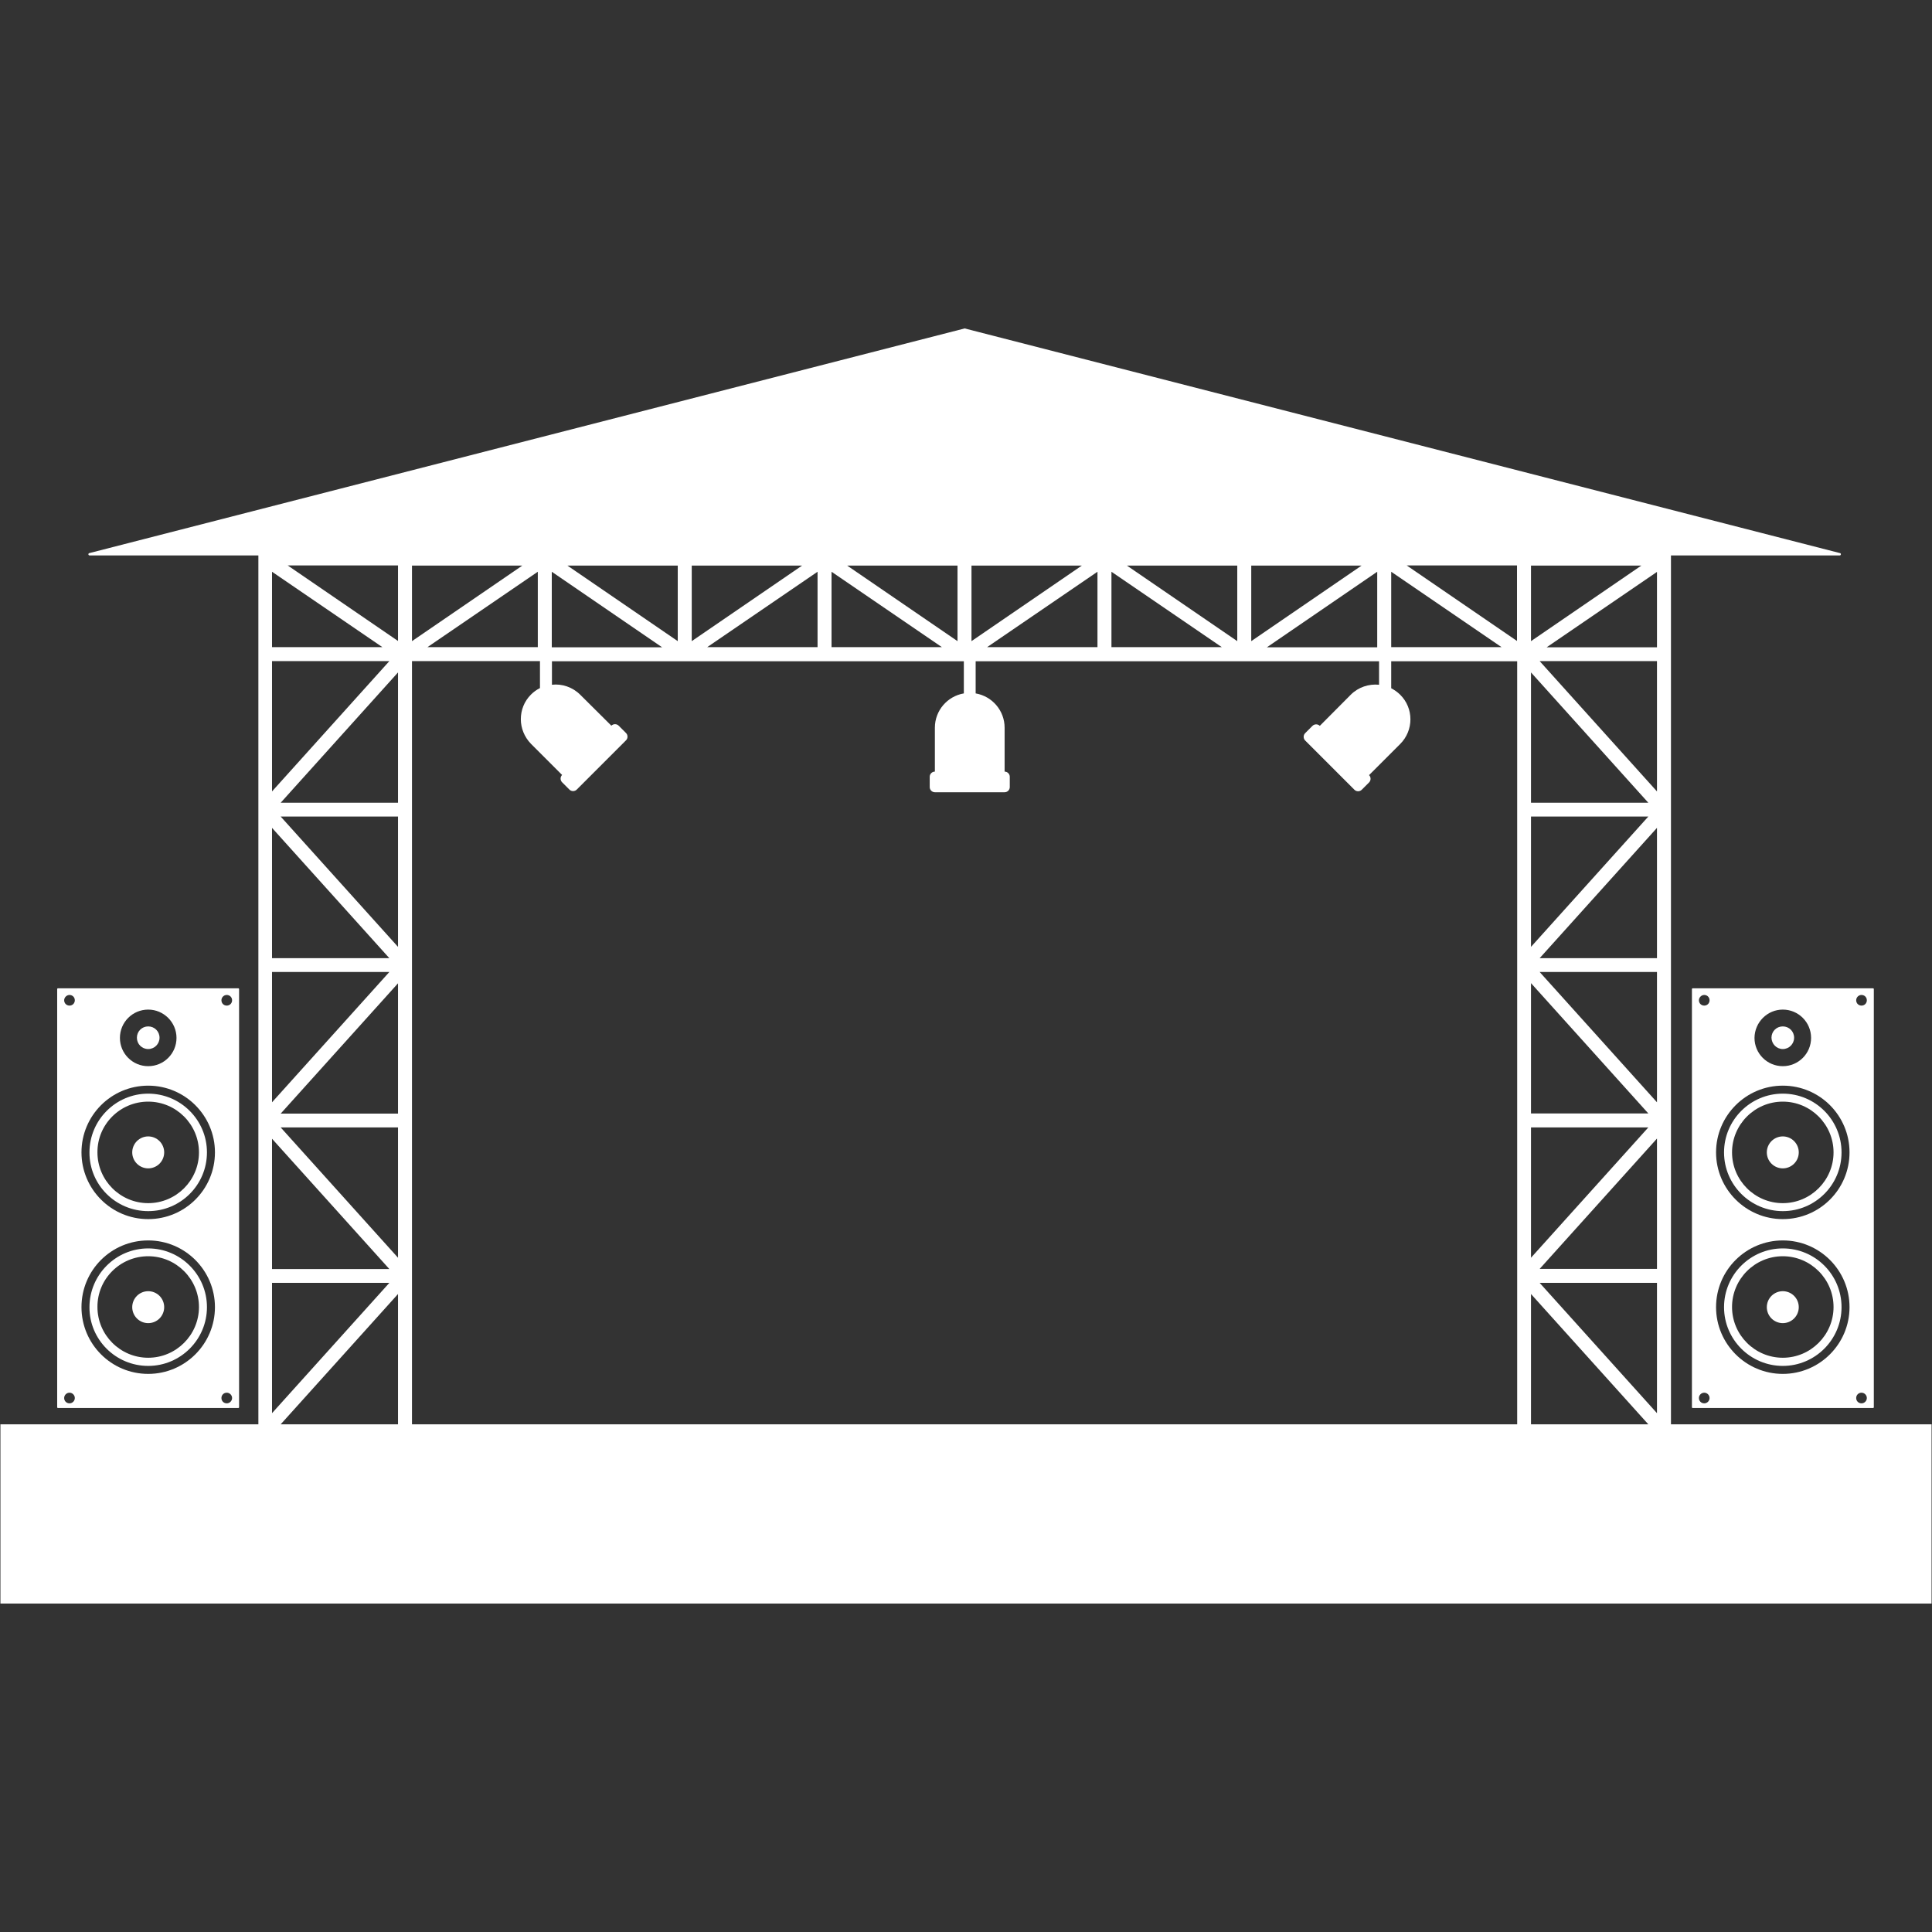
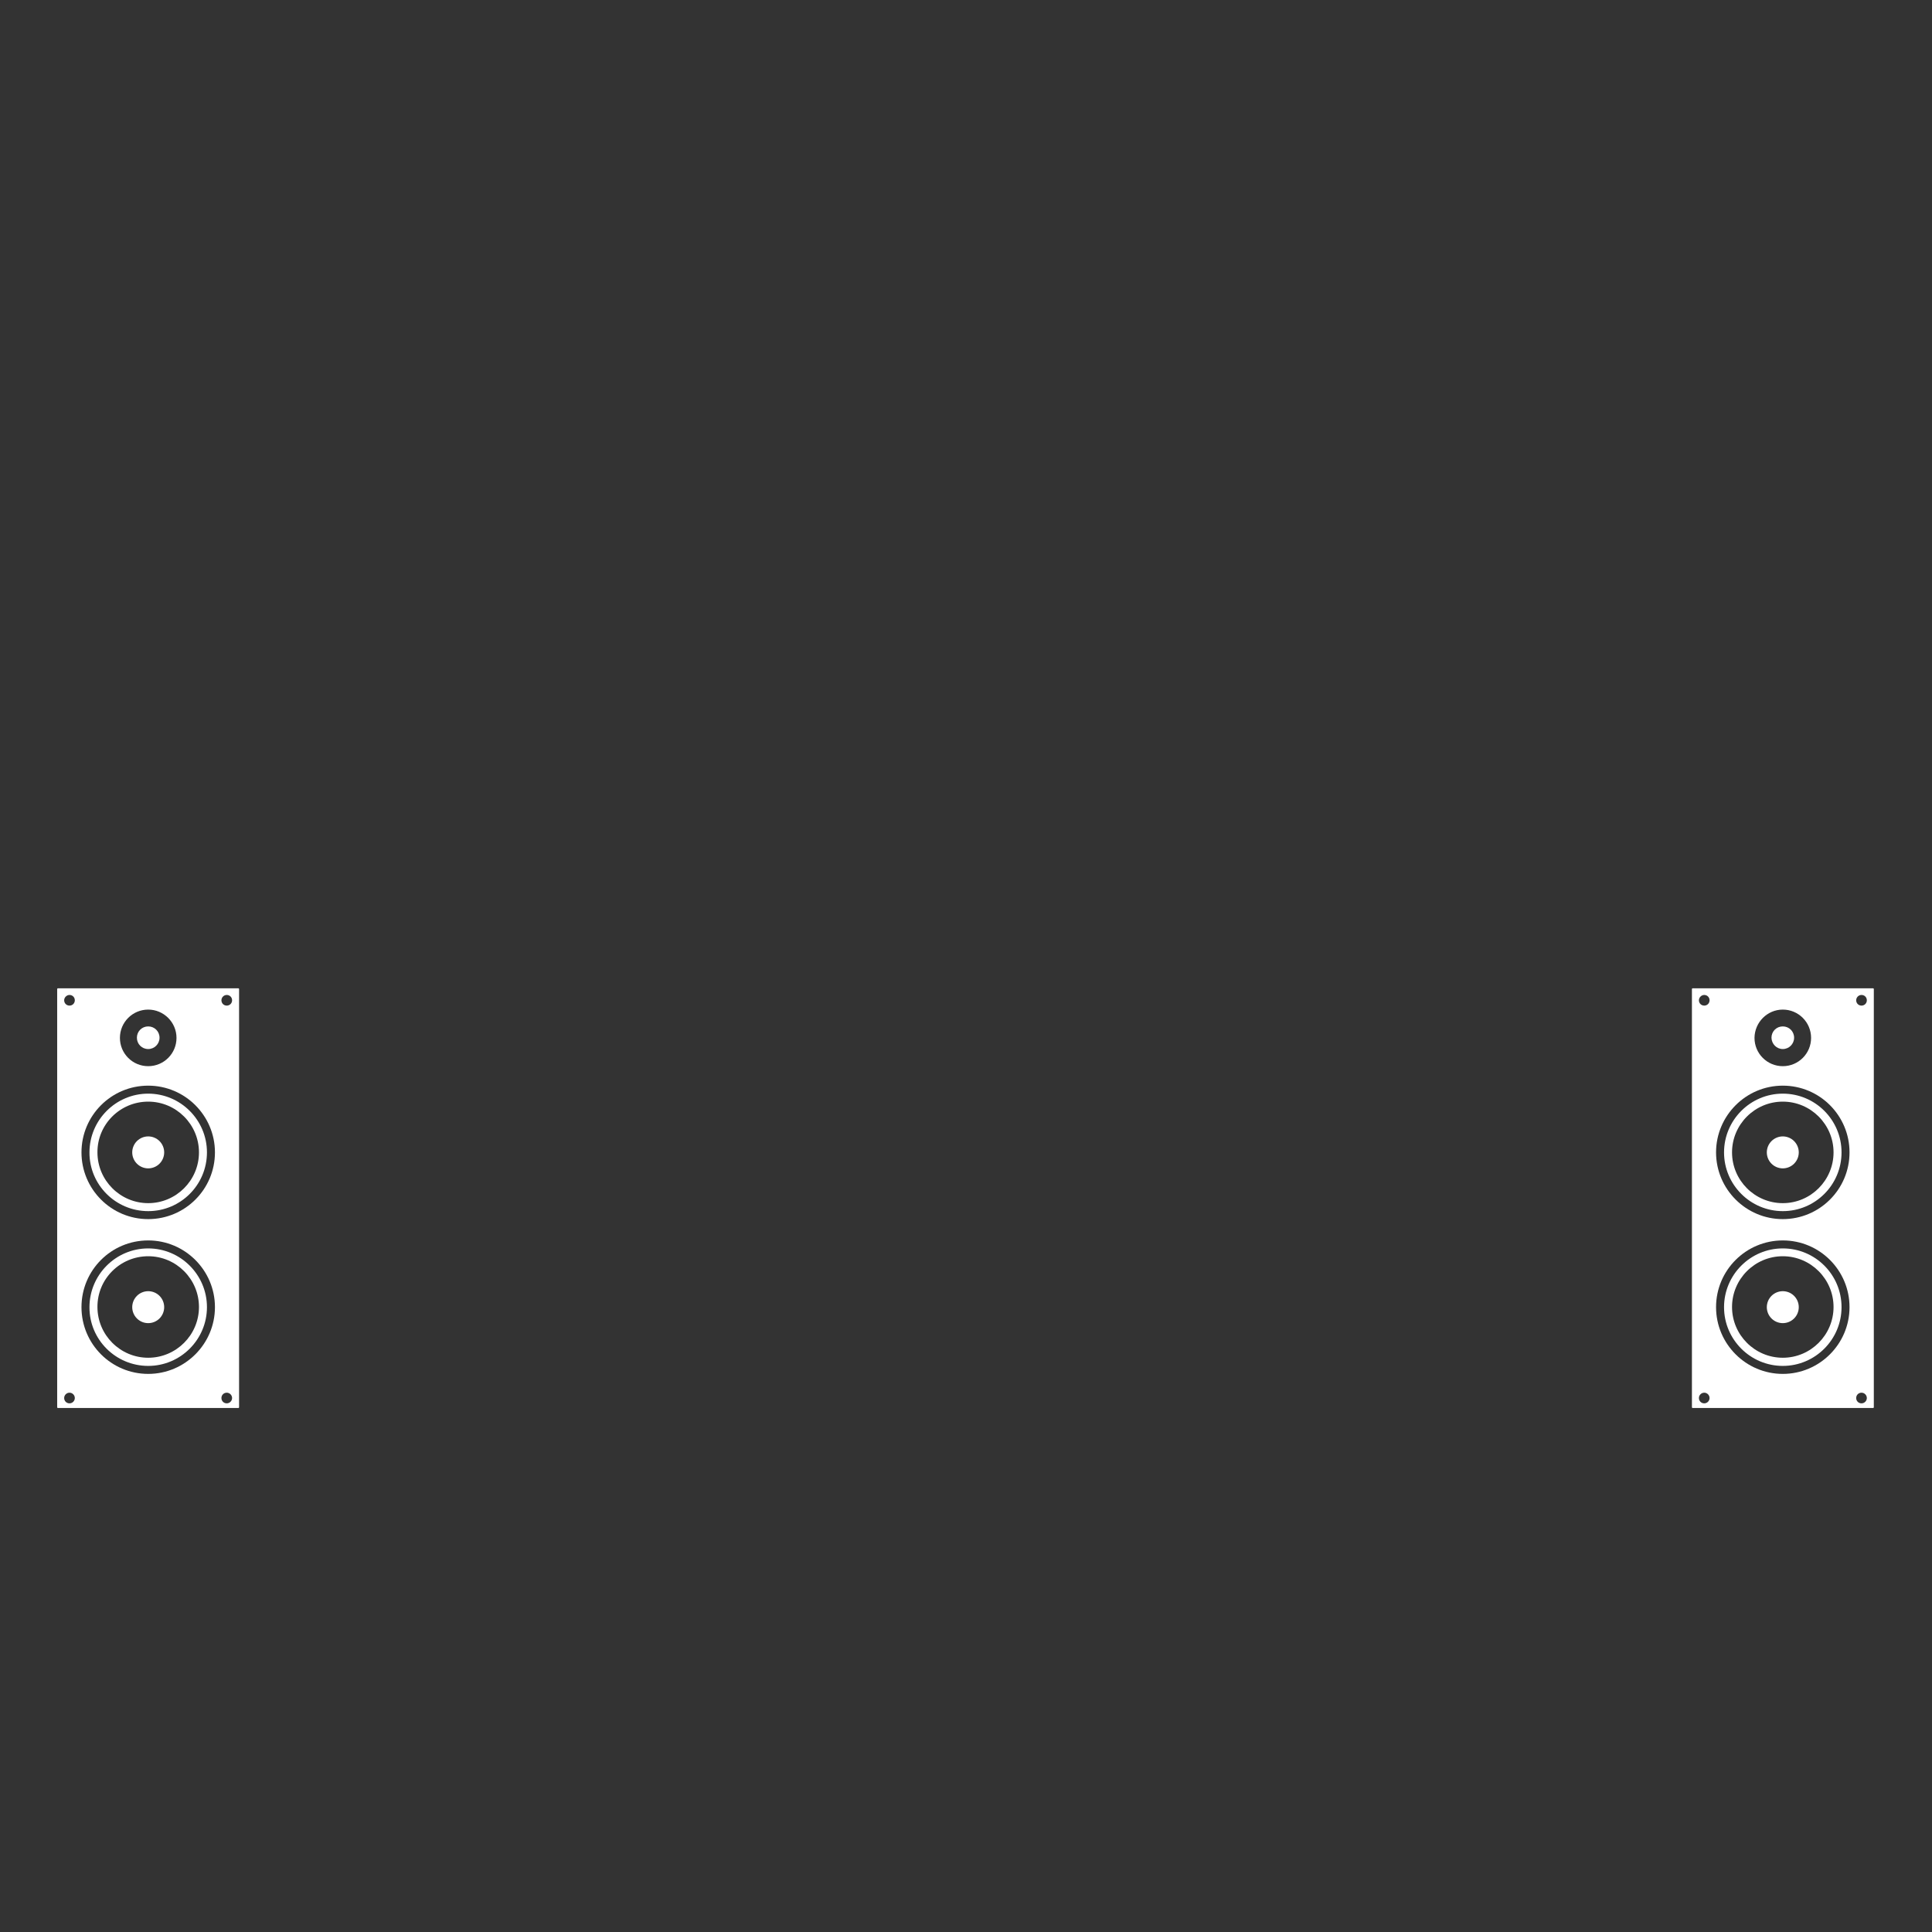
<svg xmlns="http://www.w3.org/2000/svg" width="1080" zoomAndPan="magnify" viewBox="0 0 810 810" height="1080" preserveAspectRatio="xMidYMid meet" version="1.0">
  <rect x="0" y="0" width="810" height="810" fill="#333333" stroke="none" />
  <defs>
    <clipPath id="4b0d78eca5">
-       <path d="M 0 137.699 L 810 137.699 L 810 672.449 L 0 672.449 Z M 0 137.699 " clip-rule="nonzero" />
-     </clipPath>
+       </clipPath>
  </defs>
  <g clip-path="url(#4b0d78eca5)">
-     <path fill="#ffffff" d="M 700.559 597.152 L 700.559 232.871 L 771.305 232.871 C 771.863 232.871 772.004 232.031 771.445 231.895 L 404.441 137.699 L 37.438 231.895 C 36.879 232.031 36.949 232.871 37.578 232.871 L 108.328 232.871 L 108.328 597.152 L 0.18 597.152 L 0.18 672.297 L 809.82 672.297 L 809.82 597.152 Z M 641.879 237.125 L 688.137 237.125 L 641.879 268.801 Z M 641.879 281.922 L 691.066 336.551 L 641.879 336.551 Z M 641.879 342.344 L 691.066 342.344 L 641.879 396.977 Z M 641.879 412.184 L 691.066 466.816 L 641.879 466.816 Z M 641.879 472.68 L 691.066 472.68 L 641.879 527.309 Z M 583.27 239.707 L 629.527 271.316 L 583.27 271.316 Z M 524.59 237.125 L 570.848 237.125 L 524.59 268.801 Z M 577.406 239.707 L 577.406 271.383 L 531.148 271.383 Z M 518.73 237.125 L 518.73 268.801 L 472.469 237.125 Z M 465.98 239.707 L 512.242 271.316 L 465.98 271.316 Z M 407.301 237.125 L 453.562 237.125 L 407.301 268.801 Z M 460.121 239.707 L 460.121 271.316 L 413.859 271.316 Z M 401.441 237.125 L 401.441 268.801 L 355.184 237.125 Z M 348.625 239.707 L 394.883 271.316 L 348.625 271.316 Z M 290.016 237.125 L 336.273 237.125 L 290.016 268.801 Z M 342.762 239.707 L 342.762 271.316 L 296.504 271.316 Z M 284.152 237.125 L 284.152 268.801 L 237.895 237.125 Z M 231.336 239.707 L 277.594 271.383 L 231.336 271.383 Z M 172.727 237.125 L 218.984 237.125 L 172.727 268.801 Z M 225.477 239.707 L 225.477 271.316 L 179.215 271.316 Z M 114.047 239.707 L 160.309 271.316 L 114.047 271.316 Z M 114.047 277.176 L 163.238 277.176 L 114.047 331.809 Z M 114.047 347.086 L 163.238 401.719 L 114.047 401.719 Z M 114.047 407.512 L 163.238 407.512 L 114.047 462.141 Z M 114.047 477.422 L 163.238 532.055 L 114.047 532.055 Z M 114.047 537.848 L 163.238 537.848 L 114.047 592.477 Z M 166.867 597.152 L 117.676 597.152 L 166.867 542.52 Z M 166.867 527.309 L 117.676 472.68 L 166.867 472.68 Z M 166.867 466.887 L 117.676 466.887 L 166.867 412.254 Z M 166.867 396.977 L 117.676 342.344 L 166.867 342.344 Z M 166.867 336.551 L 117.676 336.551 L 166.867 281.922 Z M 166.867 268.734 L 120.605 237.055 L 166.867 237.055 Z M 636.016 597.152 L 172.727 597.152 L 172.727 277.176 L 226.383 277.176 L 226.383 288.48 C 224.988 289.176 223.73 290.082 222.613 291.199 C 219.754 294.059 218.359 297.758 218.359 301.527 C 218.359 305.223 219.824 308.992 222.613 311.852 L 235.66 324.898 C 234.824 325.738 234.824 327.133 235.66 327.969 L 238.73 331.039 C 239.57 331.879 240.965 331.879 241.801 331.039 L 262.453 310.387 C 263.293 309.551 263.293 308.156 262.453 307.316 L 259.383 304.246 C 258.547 303.41 257.152 303.41 256.316 304.246 L 243.266 291.27 C 240.059 288.059 235.594 286.594 231.406 287.082 L 231.406 277.246 L 404.094 277.246 L 404.094 290.711 C 397.184 291.898 391.953 297.898 391.953 305.086 L 391.953 323.504 C 390.766 323.504 389.789 324.48 389.789 325.668 L 389.789 329.992 C 389.789 331.18 390.766 332.156 391.953 332.156 L 421.188 332.156 C 422.375 332.156 423.352 331.18 423.352 329.992 L 423.352 325.668 C 423.352 324.48 422.375 323.504 421.188 323.504 L 421.188 305.086 C 421.188 297.898 415.953 291.898 409.047 290.711 L 409.047 277.246 L 578.176 277.246 L 578.176 287.082 C 573.918 286.664 569.523 288.059 566.312 291.27 L 553.336 304.316 C 552.5 303.48 551.105 303.48 550.266 304.316 L 547.195 307.387 C 546.359 308.223 546.359 309.621 547.195 310.457 L 567.848 331.109 C 568.688 331.945 570.082 331.945 570.918 331.109 L 573.988 328.039 C 574.828 327.203 574.828 325.809 573.988 324.969 L 587.035 311.922 C 592.758 306.199 592.758 296.922 587.035 291.27 C 585.922 290.152 584.594 289.246 583.27 288.547 L 583.27 277.246 L 636.086 277.246 L 636.086 597.152 Z M 636.016 268.734 L 589.758 237.055 L 636.016 237.055 Z M 641.879 597.152 L 641.879 542.52 L 691.066 597.152 Z M 694.695 592.477 L 645.508 537.848 L 694.695 537.848 Z M 694.695 531.984 L 645.508 531.984 L 694.695 477.352 Z M 694.695 462.141 L 645.508 407.512 L 694.695 407.512 Z M 694.695 401.719 L 645.508 401.719 L 694.695 347.086 Z M 694.695 331.809 L 645.508 277.176 L 694.695 277.176 Z M 694.695 271.383 L 648.438 271.383 L 694.695 239.777 Z M 694.695 271.383 " fill-opacity="1" fill-rule="nonzero" />
-   </g>
+     </g>
  <path fill="#ffffff" d="M 24.32 590.316 L 99.883 590.316 C 100.094 590.316 100.234 590.176 100.234 589.965 L 100.234 414.695 C 100.234 414.488 100.094 414.348 99.883 414.348 L 24.32 414.348 C 24.113 414.348 23.973 414.488 23.973 414.695 L 23.973 589.965 C 23.973 590.176 24.113 590.316 24.32 590.316 Z M 95.07 417.141 C 96.324 417.141 97.305 418.117 97.305 419.371 C 97.305 420.629 96.324 421.605 95.07 421.605 C 93.812 421.605 92.836 420.629 92.836 419.371 C 92.836 418.188 93.812 417.141 95.07 417.141 Z M 95.07 583.895 C 96.324 583.895 97.305 584.941 97.305 586.129 C 97.305 587.316 96.324 588.359 95.07 588.359 C 93.812 588.359 92.836 587.383 92.836 586.129 C 92.836 584.871 93.812 583.895 95.07 583.895 Z M 62.137 423.277 C 68.625 423.277 74 428.582 74 435.141 C 74 441.699 68.695 447 62.137 447 C 55.578 447 50.277 441.699 50.277 435.141 C 50.277 428.582 55.578 423.277 62.137 423.277 Z M 62.137 455.164 C 77.559 455.164 90.117 467.723 90.117 483.145 C 90.117 498.633 77.559 511.121 62.137 511.121 C 46.648 511.121 34.16 498.562 34.16 483.145 C 34.16 467.723 46.648 455.164 62.137 455.164 Z M 62.137 520.055 C 77.559 520.055 90.117 532.613 90.117 548.031 C 90.117 563.453 77.559 576.012 62.137 576.012 C 46.648 576.012 34.16 563.453 34.16 548.031 C 34.16 532.543 46.648 520.055 62.137 520.055 Z M 29.137 417.141 C 30.391 417.141 31.367 418.117 31.367 419.371 C 31.367 420.629 30.391 421.605 29.137 421.605 C 27.879 421.605 26.902 420.629 26.902 419.371 C 26.902 418.188 27.949 417.141 29.137 417.141 Z M 29.137 583.895 C 30.391 583.895 31.367 584.941 31.367 586.129 C 31.367 587.316 30.391 588.359 29.137 588.359 C 27.879 588.359 26.902 587.383 26.902 586.129 C 26.902 584.871 27.949 583.895 29.137 583.895 Z M 29.137 583.895 " fill-opacity="1" fill-rule="nonzero" />
  <path fill="#ffffff" d="M 62.137 439.816 C 64.719 439.816 66.883 437.723 66.883 435.07 C 66.883 432.418 64.789 430.328 62.137 430.328 C 59.484 430.328 57.395 432.418 57.395 435.07 C 57.395 437.723 59.484 439.816 62.137 439.816 Z M 62.137 439.816 " fill-opacity="1" fill-rule="nonzero" />
  <path fill="#ffffff" d="M 62.137 572.664 C 75.742 572.664 86.766 561.57 86.766 548.031 C 86.766 534.426 75.672 523.402 62.137 523.402 C 48.531 523.402 37.508 534.496 37.508 548.031 C 37.438 561.637 48.531 572.664 62.137 572.664 Z M 62.137 526.684 C 73.859 526.684 83.418 536.242 83.418 547.961 C 83.418 559.684 73.859 569.242 62.137 569.242 C 50.414 569.242 40.855 559.684 40.855 547.961 C 40.785 536.242 50.348 526.684 62.137 526.684 Z M 62.137 526.684 " fill-opacity="1" fill-rule="nonzero" />
  <path fill="#ffffff" d="M 68.836 548.031 C 68.836 548.473 68.793 548.906 68.707 549.34 C 68.621 549.77 68.492 550.188 68.324 550.598 C 68.156 551.004 67.949 551.387 67.707 551.754 C 67.461 552.121 67.184 552.457 66.875 552.77 C 66.562 553.078 66.223 553.359 65.859 553.602 C 65.492 553.848 65.105 554.051 64.699 554.223 C 64.293 554.391 63.875 554.516 63.445 554.602 C 63.012 554.688 62.578 554.73 62.137 554.73 C 61.699 554.73 61.262 554.688 60.832 554.602 C 60.398 554.516 59.98 554.391 59.574 554.223 C 59.168 554.051 58.781 553.848 58.418 553.602 C 58.051 553.359 57.711 553.078 57.402 552.77 C 57.09 552.457 56.812 552.121 56.566 551.754 C 56.324 551.387 56.117 551.004 55.949 550.598 C 55.781 550.188 55.652 549.77 55.566 549.34 C 55.48 548.906 55.438 548.473 55.438 548.031 C 55.438 547.594 55.48 547.156 55.566 546.727 C 55.652 546.293 55.781 545.875 55.949 545.469 C 56.117 545.062 56.324 544.676 56.566 544.312 C 56.812 543.945 57.09 543.605 57.402 543.297 C 57.711 542.984 58.051 542.707 58.418 542.465 C 58.781 542.219 59.168 542.012 59.574 541.844 C 59.98 541.676 60.398 541.551 60.832 541.465 C 61.262 541.379 61.699 541.336 62.137 541.336 C 62.578 541.336 63.012 541.379 63.445 541.465 C 63.875 541.551 64.293 541.676 64.699 541.844 C 65.105 542.012 65.492 542.219 65.859 542.465 C 66.223 542.707 66.562 542.984 66.875 543.297 C 67.184 543.605 67.461 543.945 67.707 544.312 C 67.949 544.676 68.156 545.062 68.324 545.469 C 68.492 545.875 68.621 546.293 68.707 546.727 C 68.793 547.156 68.836 547.594 68.836 548.031 Z M 68.836 548.031 " fill-opacity="1" fill-rule="nonzero" />
  <path fill="#ffffff" d="M 62.137 507.773 C 75.742 507.773 86.766 496.75 86.766 483.145 C 86.766 469.539 75.672 458.516 62.137 458.516 C 48.531 458.516 37.508 469.609 37.508 483.145 C 37.438 496.75 48.531 507.773 62.137 507.773 Z M 62.137 461.863 C 73.859 461.863 83.418 471.422 83.418 483.145 C 83.418 494.867 73.859 504.426 62.137 504.426 C 50.414 504.426 40.855 494.867 40.855 483.145 C 40.785 471.422 50.348 461.863 62.137 461.863 Z M 62.137 461.863 " fill-opacity="1" fill-rule="nonzero" />
  <path fill="#ffffff" d="M 68.836 483.145 C 68.836 483.582 68.793 484.02 68.707 484.449 C 68.621 484.883 68.492 485.301 68.324 485.707 C 68.156 486.113 67.949 486.5 67.707 486.867 C 67.461 487.23 67.184 487.57 66.875 487.879 C 66.562 488.191 66.223 488.469 65.859 488.715 C 65.492 488.957 65.105 489.164 64.699 489.332 C 64.293 489.5 63.875 489.629 63.445 489.715 C 63.012 489.801 62.578 489.844 62.137 489.844 C 61.699 489.844 61.262 489.801 60.832 489.715 C 60.398 489.629 59.98 489.5 59.574 489.332 C 59.168 489.164 58.781 488.957 58.418 488.715 C 58.051 488.469 57.711 488.191 57.402 487.879 C 57.09 487.57 56.812 487.23 56.566 486.867 C 56.324 486.5 56.117 486.113 55.949 485.707 C 55.781 485.301 55.652 484.883 55.566 484.449 C 55.48 484.02 55.438 483.582 55.438 483.145 C 55.438 482.703 55.48 482.27 55.566 481.836 C 55.652 481.406 55.781 480.988 55.949 480.582 C 56.117 480.176 56.324 479.789 56.566 479.422 C 56.812 479.059 57.09 478.719 57.402 478.406 C 57.711 478.098 58.051 477.82 58.418 477.574 C 58.781 477.332 59.168 477.125 59.574 476.957 C 59.98 476.789 60.398 476.66 60.832 476.574 C 61.262 476.488 61.699 476.445 62.137 476.445 C 62.578 476.445 63.012 476.488 63.445 476.574 C 63.875 476.66 64.293 476.789 64.699 476.957 C 65.105 477.125 65.492 477.332 65.859 477.574 C 66.223 477.82 66.562 478.098 66.875 478.406 C 67.184 478.719 67.461 479.059 67.707 479.422 C 67.949 479.789 68.156 480.176 68.324 480.582 C 68.492 480.988 68.621 481.406 68.707 481.836 C 68.793 482.27 68.836 482.703 68.836 483.145 Z M 68.836 483.145 " fill-opacity="1" fill-rule="nonzero" />
  <path fill="#ffffff" d="M 709.348 414.695 L 709.348 589.965 C 709.348 590.176 709.488 590.316 709.695 590.316 L 785.262 590.316 C 785.469 590.316 785.609 590.176 785.609 589.965 L 785.609 414.695 C 785.609 414.488 785.469 414.348 785.262 414.348 L 709.695 414.348 C 709.488 414.348 709.348 414.488 709.348 414.695 Z M 780.445 417.141 C 781.703 417.141 782.68 418.117 782.68 419.371 C 782.68 420.629 781.703 421.605 780.445 421.605 C 779.191 421.605 778.215 420.629 778.215 419.371 C 778.215 418.188 779.191 417.141 780.445 417.141 Z M 780.445 583.895 C 781.703 583.895 782.68 584.941 782.68 586.129 C 782.68 587.316 781.703 588.359 780.445 588.359 C 779.191 588.359 778.215 587.383 778.215 586.129 C 778.215 584.871 779.191 583.895 780.445 583.895 Z M 747.445 423.277 C 754.004 423.277 759.305 428.582 759.305 435.141 C 759.305 441.699 754.004 447 747.445 447 C 740.887 447 735.582 441.699 735.582 435.141 C 735.652 428.582 740.953 423.277 747.445 423.277 Z M 747.445 455.164 C 762.934 455.164 775.422 467.723 775.422 483.145 C 775.422 498.633 762.863 511.121 747.445 511.121 C 732.023 511.121 719.465 498.562 719.465 483.145 C 719.465 467.723 732.023 455.164 747.445 455.164 Z M 747.445 520.055 C 762.934 520.055 775.422 532.613 775.422 548.031 C 775.422 563.453 762.863 576.012 747.445 576.012 C 732.023 576.012 719.465 563.453 719.465 548.031 C 719.465 532.543 732.023 520.055 747.445 520.055 Z M 714.512 417.141 C 715.766 417.141 716.742 418.117 716.742 419.371 C 716.742 420.629 715.766 421.605 714.512 421.605 C 713.254 421.605 712.277 420.629 712.277 419.371 C 712.277 418.188 713.324 417.141 714.512 417.141 Z M 714.512 583.895 C 715.766 583.895 716.742 584.941 716.742 586.129 C 716.742 587.316 715.766 588.359 714.512 588.359 C 713.254 588.359 712.277 587.383 712.277 586.129 C 712.277 584.871 713.324 583.895 714.512 583.895 Z M 714.512 583.895 " fill-opacity="1" fill-rule="nonzero" />
  <path fill="#ffffff" d="M 747.445 439.816 C 750.023 439.816 752.188 437.723 752.188 435.07 C 752.188 432.418 750.094 430.328 747.445 430.328 C 744.793 430.328 742.699 432.418 742.699 435.07 C 742.77 437.723 744.863 439.816 747.445 439.816 Z M 747.445 439.816 " fill-opacity="1" fill-rule="nonzero" />
  <path fill="#ffffff" d="M 747.445 572.664 C 761.051 572.664 772.074 561.57 772.074 548.031 C 772.074 534.426 761.051 523.402 747.445 523.402 C 733.84 523.402 722.812 534.496 722.812 548.031 C 722.812 561.637 733.906 572.664 747.445 572.664 Z M 747.445 526.684 C 759.164 526.684 768.723 536.242 768.723 547.961 C 768.723 559.684 759.164 569.242 747.445 569.242 C 735.723 569.242 726.164 559.684 726.164 547.961 C 726.164 536.242 735.723 526.684 747.445 526.684 Z M 747.445 526.684 " fill-opacity="1" fill-rule="nonzero" />
  <path fill="#ffffff" d="M 754.141 548.031 C 754.141 548.473 754.098 548.906 754.012 549.34 C 753.926 549.77 753.801 550.188 753.633 550.598 C 753.465 551.004 753.258 551.387 753.012 551.754 C 752.77 552.121 752.492 552.457 752.18 552.77 C 751.867 553.078 751.531 553.359 751.164 553.602 C 750.801 553.848 750.414 554.051 750.008 554.223 C 749.602 554.391 749.184 554.516 748.75 554.602 C 748.32 554.688 747.883 554.73 747.445 554.73 C 747.004 554.73 746.566 554.688 746.137 554.602 C 745.707 554.516 745.285 554.391 744.879 554.223 C 744.473 554.051 744.09 553.848 743.723 553.602 C 743.355 553.359 743.02 553.078 742.707 552.77 C 742.395 552.457 742.117 552.121 741.875 551.754 C 741.629 551.387 741.422 551.004 741.254 550.598 C 741.086 550.188 740.961 549.77 740.875 549.34 C 740.789 548.906 740.746 548.473 740.746 548.031 C 740.746 547.594 740.789 547.156 740.875 546.727 C 740.961 546.293 741.086 545.875 741.254 545.469 C 741.422 545.062 741.629 544.676 741.875 544.312 C 742.117 543.945 742.395 543.605 742.707 543.297 C 743.02 542.984 743.355 542.707 743.723 542.465 C 744.09 542.219 744.473 542.012 744.879 541.844 C 745.285 541.676 745.707 541.551 746.137 541.465 C 746.566 541.379 747.004 541.336 747.445 541.336 C 747.883 541.336 748.32 541.379 748.75 541.465 C 749.184 541.551 749.602 541.676 750.008 541.844 C 750.414 542.012 750.801 542.219 751.164 542.465 C 751.531 542.707 751.867 542.984 752.18 543.297 C 752.492 543.605 752.77 543.945 753.012 544.312 C 753.258 544.676 753.465 545.062 753.633 545.469 C 753.801 545.875 753.926 546.293 754.012 546.727 C 754.098 547.156 754.141 547.594 754.141 548.031 Z M 754.141 548.031 " fill-opacity="1" fill-rule="nonzero" />
  <path fill="#ffffff" d="M 747.445 507.773 C 761.051 507.773 772.074 496.75 772.074 483.145 C 772.074 469.539 761.051 458.516 747.445 458.516 C 733.84 458.516 722.812 469.609 722.812 483.145 C 722.812 496.75 733.906 507.773 747.445 507.773 Z M 747.445 461.863 C 759.164 461.863 768.723 471.422 768.723 483.145 C 768.723 494.867 759.164 504.426 747.445 504.426 C 735.723 504.426 726.164 494.867 726.164 483.145 C 726.164 471.422 735.723 461.863 747.445 461.863 Z M 747.445 461.863 " fill-opacity="1" fill-rule="nonzero" />
  <path fill="#ffffff" d="M 754.141 483.145 C 754.141 483.582 754.098 484.02 754.012 484.449 C 753.926 484.883 753.801 485.301 753.633 485.707 C 753.465 486.113 753.258 486.5 753.012 486.867 C 752.77 487.23 752.492 487.57 752.18 487.879 C 751.867 488.191 751.531 488.469 751.164 488.715 C 750.801 488.957 750.414 489.164 750.008 489.332 C 749.602 489.5 749.184 489.629 748.75 489.715 C 748.32 489.801 747.883 489.844 747.445 489.844 C 747.004 489.844 746.566 489.801 746.137 489.715 C 745.707 489.629 745.285 489.5 744.879 489.332 C 744.473 489.164 744.09 488.957 743.723 488.715 C 743.355 488.469 743.02 488.191 742.707 487.879 C 742.395 487.57 742.117 487.23 741.875 486.867 C 741.629 486.5 741.422 486.113 741.254 485.707 C 741.086 485.301 740.961 484.883 740.875 484.449 C 740.789 484.02 740.746 483.582 740.746 483.145 C 740.746 482.703 740.789 482.27 740.875 481.836 C 740.961 481.406 741.086 480.988 741.254 480.582 C 741.422 480.176 741.629 479.789 741.875 479.422 C 742.117 479.059 742.395 478.719 742.707 478.406 C 743.02 478.098 743.355 477.82 743.723 477.574 C 744.09 477.332 744.473 477.125 744.879 476.957 C 745.285 476.789 745.707 476.66 746.137 476.574 C 746.566 476.488 747.004 476.445 747.445 476.445 C 747.883 476.445 748.32 476.488 748.75 476.574 C 749.184 476.66 749.602 476.789 750.008 476.957 C 750.414 477.125 750.801 477.332 751.164 477.574 C 751.531 477.82 751.867 478.098 752.18 478.406 C 752.492 478.719 752.77 479.059 753.012 479.422 C 753.258 479.789 753.465 480.176 753.633 480.582 C 753.801 480.988 753.926 481.406 754.012 481.836 C 754.098 482.27 754.141 482.703 754.141 483.145 Z M 754.141 483.145 " fill-opacity="1" fill-rule="nonzero" />
</svg>